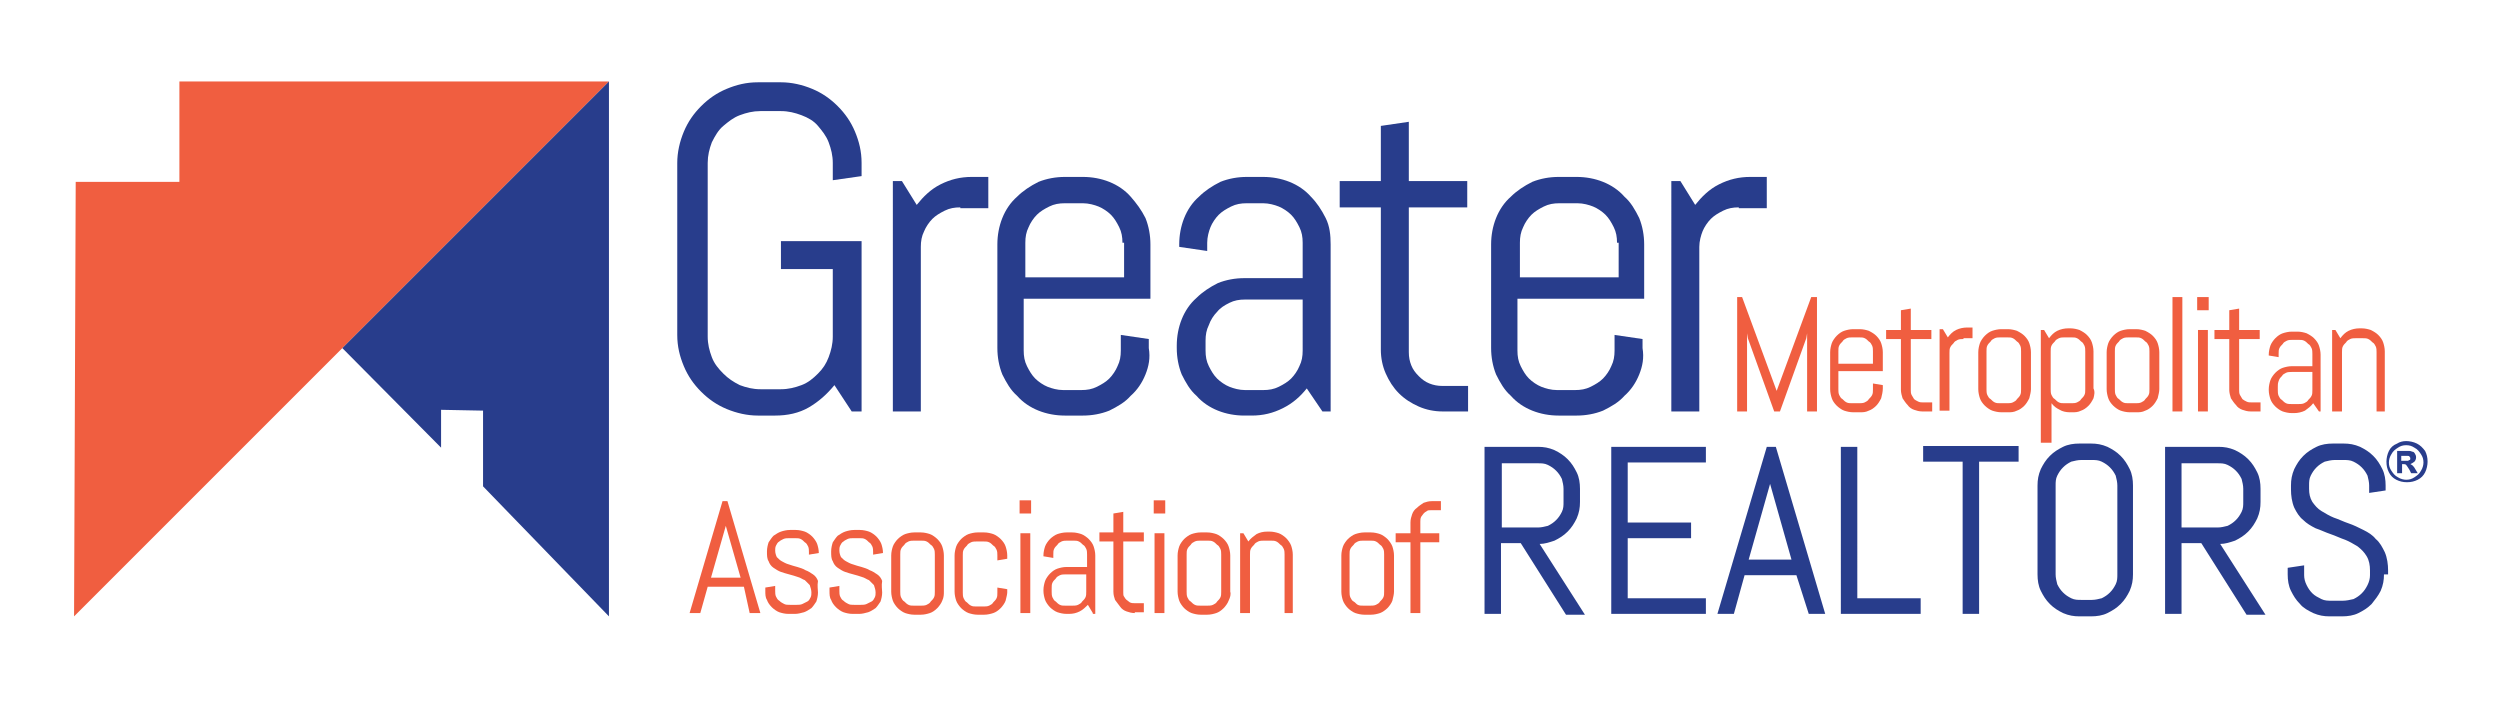
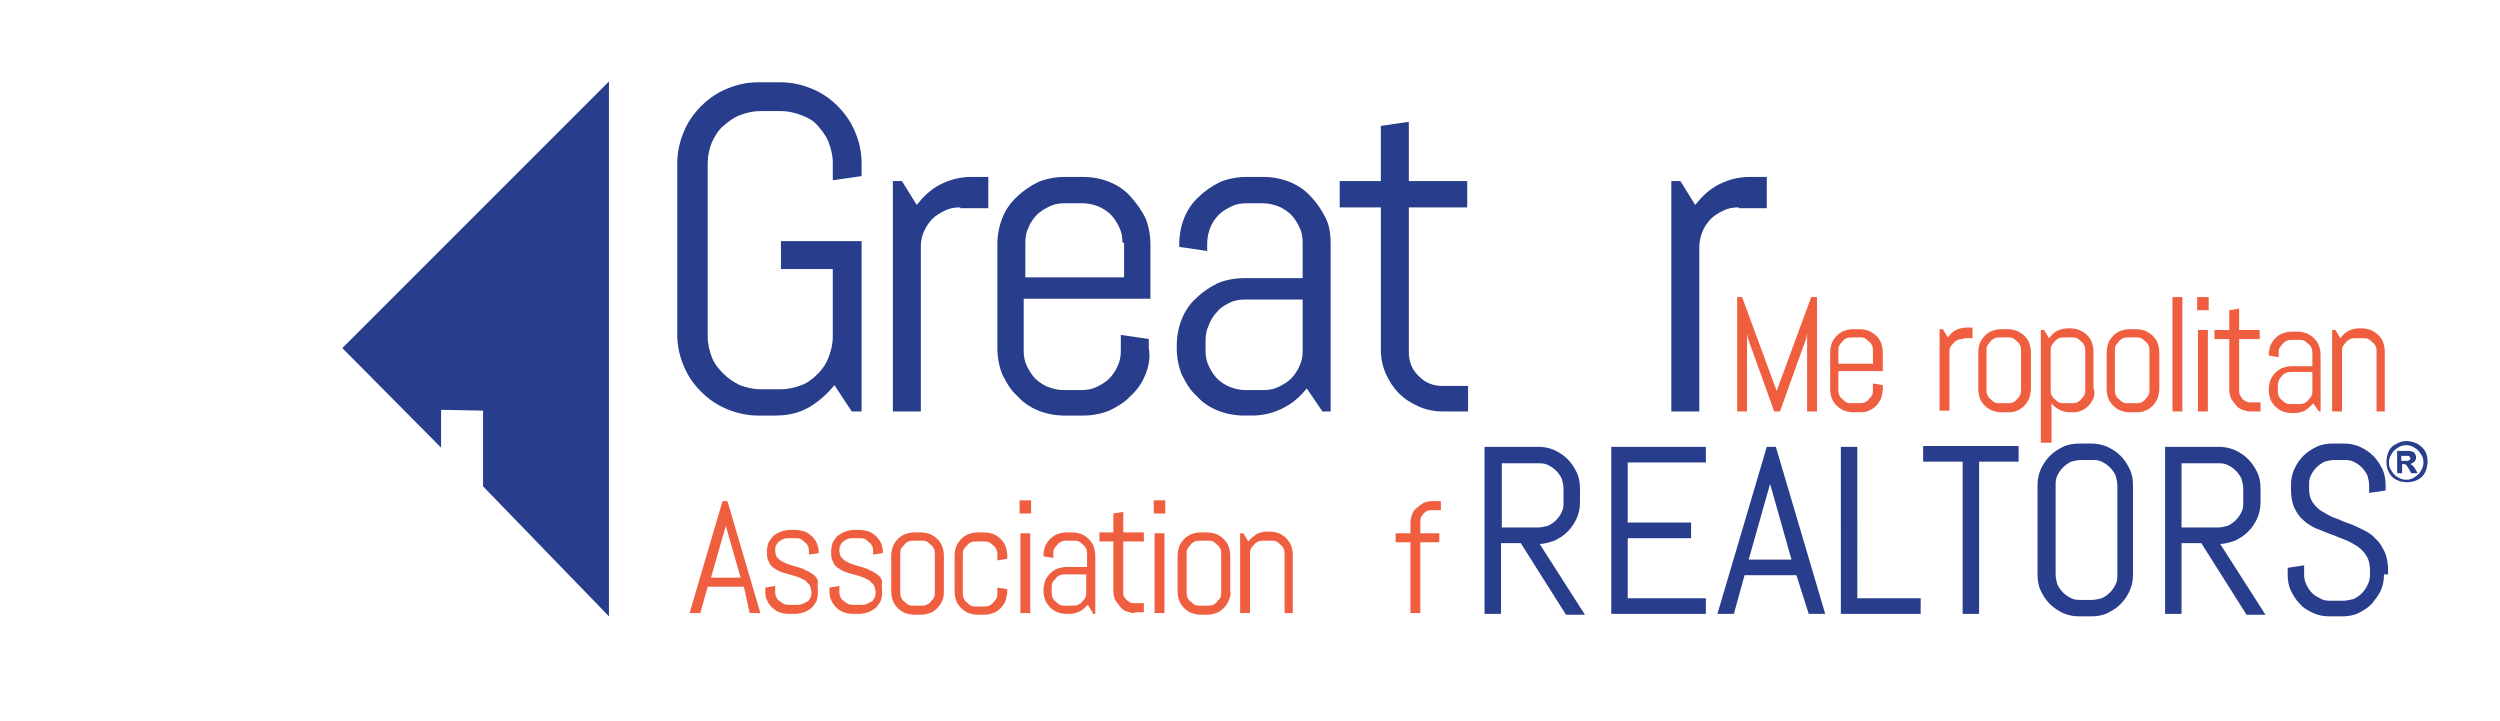
<svg xmlns="http://www.w3.org/2000/svg" version="1.1" id="Layer_1" x="0px" y="0px" viewBox="0 0 303.8 87.6" style="enable-background:new 0 0 303.8 87.6;" xml:space="preserve">
  <style type="text/css">
	.st0{fill:#283D8C;}
	.st1{fill:#F05E40;}
	.st2{fill-rule:evenodd;clip-rule:evenodd;fill:#283D8C;}
	.st3{fill:#E87400;}
	.st4{fill:#044D8C;}
</style>
  <g>
    <path class="st0" d="M104.6,50h-1.1l-2.1-3.2c-0.9,1.1-1.9,2-3.1,2.7s-2.6,1-4.1,1h-2.1c-1.3,0-2.6-0.3-3.8-0.8   c-1.2-0.5-2.2-1.2-3.1-2.1c-0.9-0.9-1.6-1.9-2.1-3.1c-0.5-1.2-0.8-2.4-0.8-3.8V19.8c0-1.3,0.3-2.6,0.8-3.8c0.5-1.2,1.2-2.2,2.1-3.1   c0.9-0.9,1.9-1.6,3.1-2.1c1.2-0.5,2.4-0.8,3.8-0.8h2.8c1.3,0,2.6,0.3,3.8,0.8c1.2,0.5,2.2,1.2,3.1,2.1c0.9,0.9,1.6,1.9,2.1,3.1   c0.5,1.2,0.8,2.4,0.8,3.8v1.6l-3.5,0.5v-2.1c0-0.9-0.2-1.7-0.5-2.5c-0.3-0.8-0.8-1.4-1.3-2s-1.2-1-2-1.3c-0.8-0.3-1.6-0.5-2.5-0.5   h-2.5c-0.9,0-1.7,0.2-2.5,0.5c-0.8,0.3-1.4,0.8-2,1.3s-1,1.2-1.4,2c-0.3,0.8-0.5,1.6-0.5,2.5v21.1c0,0.9,0.2,1.7,0.5,2.5   c0.3,0.8,0.8,1.4,1.4,2c0.6,0.6,1.2,1,2,1.4c0.8,0.3,1.6,0.5,2.5,0.5h2.5c0.9,0,1.7-0.2,2.5-0.5c0.8-0.3,1.4-0.8,2-1.4   c0.6-0.6,1-1.2,1.3-2c0.3-0.8,0.5-1.6,0.5-2.5v-8.2h-6.3v-3.4h9.8V50z" />
  </g>
  <g>
    <path class="st0" d="M116.7,25.2c-0.7,0-1.3,0.1-1.9,0.4c-0.6,0.3-1.1,0.6-1.5,1c-0.4,0.4-0.8,1-1,1.5c-0.3,0.6-0.4,1.2-0.4,1.9v20   h-3.4V22h1.1l1.8,2.9c0.8-1,1.7-1.9,2.9-2.5c1.2-0.6,2.4-0.9,3.8-0.9h2v3.8H116.7z" />
  </g>
  <g>
    <path class="st0" d="M139.2,45.5c-0.4,1-1,1.9-1.8,2.6c-0.7,0.8-1.6,1.3-2.6,1.8c-1,0.4-2.1,0.6-3.2,0.6h-2.2   c-1.1,0-2.2-0.2-3.2-0.6c-1-0.4-1.9-1-2.6-1.8c-0.8-0.7-1.3-1.6-1.8-2.6c-0.4-1-0.6-2.1-0.6-3.2V29.7c0-1.1,0.2-2.2,0.6-3.2   c0.4-1,1-1.9,1.8-2.6c0.7-0.7,1.6-1.3,2.6-1.8c1-0.4,2.1-0.6,3.2-0.6h2.2c1.1,0,2.2,0.2,3.2,0.6c1,0.4,1.9,1,2.6,1.8   s1.3,1.6,1.8,2.6c0.4,1,0.6,2.1,0.6,3.2v6.6h-15.4v6.3c0,0.7,0.1,1.3,0.4,1.9c0.3,0.6,0.6,1.1,1,1.5c0.4,0.4,1,0.8,1.5,1   s1.2,0.4,1.9,0.4h2.2c0.7,0,1.3-0.1,1.9-0.4s1.1-0.6,1.5-1c0.4-0.4,0.8-1,1-1.5c0.3-0.6,0.4-1.2,0.4-1.9v-1.9l3.4,0.5v1.1   C139.8,43.5,139.6,44.5,139.2,45.5z M136.4,29.5c0-0.7-0.1-1.3-0.4-1.9s-0.6-1.1-1-1.5c-0.4-0.4-1-0.8-1.5-1s-1.2-0.4-1.9-0.4h-2.2   c-0.7,0-1.3,0.1-1.9,0.4s-1.1,0.6-1.5,1c-0.4,0.4-0.8,1-1,1.5c-0.3,0.6-0.4,1.2-0.4,1.9v4.2h12V29.5z" />
  </g>
  <g>
    <path class="st0" d="M160.7,50l-1.9-2.8c-0.8,1-1.7,1.8-2.9,2.4c-1.2,0.6-2.4,0.9-3.8,0.9h-0.9c-1.1,0-2.2-0.2-3.2-0.6   c-1-0.4-1.9-1-2.6-1.8c-0.8-0.7-1.3-1.6-1.8-2.6c-0.4-1-0.6-2.1-0.6-3.2v-0.3c0-1.1,0.2-2.2,0.6-3.2c0.4-1,1-1.9,1.8-2.6   c0.7-0.7,1.6-1.3,2.6-1.8c1-0.4,2.1-0.6,3.2-0.6h7.1v-4.3c0-0.7-0.1-1.3-0.4-1.9s-0.6-1.1-1-1.5c-0.4-0.4-1-0.8-1.5-1   s-1.2-0.4-1.9-0.4h-2c-0.7,0-1.3,0.1-1.9,0.4c-0.6,0.3-1.1,0.6-1.5,1c-0.4,0.4-0.8,1-1,1.5s-0.4,1.2-0.4,1.9v1l-3.4-0.5v-0.3   c0-1.1,0.2-2.2,0.6-3.2c0.4-1,1-1.9,1.8-2.6c0.7-0.7,1.6-1.3,2.6-1.8c1-0.4,2.1-0.6,3.2-0.6h2c1.1,0,2.2,0.2,3.2,0.6   c1,0.4,1.9,1,2.6,1.8c0.7,0.7,1.3,1.6,1.8,2.6s0.6,2.1,0.6,3.2V50H160.7z M158.4,36.4h-7.1c-0.7,0-1.3,0.1-1.9,0.4   s-1.1,0.6-1.5,1.1c-0.4,0.4-0.8,1-1,1.6c-0.3,0.6-0.4,1.2-0.4,1.9v1.2c0,0.7,0.1,1.3,0.4,1.9c0.3,0.6,0.6,1.1,1,1.5   c0.4,0.4,1,0.8,1.5,1s1.2,0.4,1.9,0.4h2.2c0.7,0,1.3-0.1,1.9-0.4s1.1-0.6,1.5-1c0.4-0.4,0.8-1,1-1.5c0.3-0.6,0.4-1.2,0.4-1.9V36.4z   " />
  </g>
  <g>
    <path class="st0" d="M175.3,50c-1,0-2-0.2-2.9-0.6s-1.7-0.9-2.4-1.6c-0.7-0.7-1.2-1.5-1.6-2.4c-0.4-0.9-0.6-1.9-0.6-2.9V25.2h-5V22   h5v-6.7l3.4-0.5V22h7.1v3.2h-7.1v17.6c0,0.6,0.1,1.1,0.3,1.6c0.2,0.5,0.5,0.9,0.9,1.3c0.4,0.4,0.8,0.7,1.3,0.9   c0.5,0.2,1,0.3,1.6,0.3h3.1V50H175.3z" />
  </g>
  <g>
-     <path class="st0" d="M199.2,45.5c-0.4,1-1,1.9-1.8,2.6c-0.7,0.8-1.6,1.3-2.6,1.8c-1,0.4-2.1,0.6-3.2,0.6h-2.2   c-1.1,0-2.2-0.2-3.2-0.6c-1-0.4-1.9-1-2.6-1.8c-0.8-0.7-1.3-1.6-1.8-2.6c-0.4-1-0.6-2.1-0.6-3.2V29.7c0-1.1,0.2-2.2,0.6-3.2   c0.4-1,1-1.9,1.8-2.6c0.7-0.7,1.6-1.3,2.6-1.8c1-0.4,2.1-0.6,3.2-0.6h2.2c1.1,0,2.2,0.2,3.2,0.6c1,0.4,1.9,1,2.6,1.8   c0.8,0.7,1.3,1.6,1.8,2.6c0.4,1,0.6,2.1,0.6,3.2v6.6h-15.4v6.3c0,0.7,0.1,1.3,0.4,1.9c0.3,0.6,0.6,1.1,1,1.5c0.4,0.4,1,0.8,1.5,1   s1.2,0.4,1.9,0.4h2.2c0.7,0,1.3-0.1,1.9-0.4s1.1-0.6,1.5-1c0.4-0.4,0.8-1,1-1.5c0.3-0.6,0.4-1.2,0.4-1.9v-1.9l3.4,0.5v1.1   C199.8,43.5,199.6,44.5,199.2,45.5z M196.5,29.5c0-0.7-0.1-1.3-0.4-1.9c-0.3-0.6-0.6-1.1-1-1.5c-0.4-0.4-1-0.8-1.5-1   s-1.2-0.4-1.9-0.4h-2.2c-0.7,0-1.3,0.1-1.9,0.4s-1.1,0.6-1.5,1c-0.4,0.4-0.8,1-1,1.5c-0.3,0.6-0.4,1.2-0.4,1.9v4.2h12V29.5z" />
-   </g>
+     </g>
  <g>
    <g>
      <path class="st0" d="M211.3,25.2c-0.7,0-1.3,0.1-1.9,0.4c-0.6,0.3-1.1,0.6-1.5,1c-0.4,0.4-0.8,1-1,1.5s-0.4,1.2-0.4,1.9v20h-3.4    V22h1.1l1.8,2.9c0.8-1,1.7-1.9,2.9-2.5c1.2-0.6,2.4-0.9,3.8-0.9h2v3.8H211.3z" />
    </g>
  </g>
  <g>
    <path class="st1" d="M219.6,50v-9.5l-0.1,0.6l-3.2,8.9h-0.7l-3.2-8.9l-0.1-0.6V50h-1.2V36.1h0.6l4.2,11.4l0,0.5l0-0.5l4.2-11.4h0.7   V50H219.6z" />
  </g>
  <g>
    <path class="st1" d="M228.6,48.4c-0.2,0.4-0.4,0.7-0.6,0.9c-0.3,0.3-0.6,0.5-0.9,0.6c-0.4,0.2-0.7,0.2-1.1,0.2h-0.8   c-0.4,0-0.8-0.1-1.1-0.2s-0.7-0.4-0.9-0.6c-0.3-0.3-0.5-0.6-0.6-0.9s-0.2-0.7-0.2-1.1v-4.5c0-0.4,0.1-0.8,0.2-1.1s0.4-0.7,0.6-0.9   c0.3-0.3,0.6-0.5,0.9-0.6s0.7-0.2,1.1-0.2h0.8c0.4,0,0.8,0.1,1.1,0.2c0.4,0.2,0.7,0.4,0.9,0.6c0.3,0.3,0.5,0.6,0.6,0.9   s0.2,0.7,0.2,1.1v2.3h-5.4v2.2c0,0.2,0,0.5,0.1,0.7c0.1,0.2,0.2,0.4,0.4,0.5c0.2,0.2,0.3,0.3,0.5,0.4c0.2,0.1,0.4,0.1,0.7,0.1h0.8   c0.2,0,0.5,0,0.7-0.1c0.2-0.1,0.4-0.2,0.5-0.4c0.2-0.2,0.3-0.3,0.4-0.5c0.1-0.2,0.1-0.4,0.1-0.7v-0.7l1.2,0.2v0.4   C228.8,47.6,228.7,48,228.6,48.4z M227.6,42.7c0-0.2,0-0.5-0.1-0.7c-0.1-0.2-0.2-0.4-0.4-0.5c-0.2-0.2-0.3-0.3-0.5-0.4   c-0.2-0.1-0.4-0.1-0.7-0.1h-0.8c-0.2,0-0.5,0-0.7,0.1c-0.2,0.1-0.4,0.2-0.5,0.4c-0.2,0.2-0.3,0.3-0.4,0.5c-0.1,0.2-0.1,0.4-0.1,0.7   v1.5h4.2V42.7z" />
  </g>
  <g>
-     <path class="st1" d="M233.6,50c-0.4,0-0.7-0.1-1-0.2c-0.3-0.1-0.6-0.3-0.8-0.6c-0.2-0.2-0.4-0.5-0.6-0.8c-0.1-0.3-0.2-0.7-0.2-1   v-6.2h-1.8v-1.1h1.8v-2.4l1.2-0.2v2.6h2.5v1.1h-2.5v6.2c0,0.2,0,0.4,0.1,0.6c0.1,0.2,0.2,0.3,0.3,0.5c0.1,0.1,0.3,0.2,0.5,0.3   c0.2,0.1,0.4,0.1,0.6,0.1h1.1V50H233.6z" />
-   </g>
+     </g>
  <g>
    <path class="st1" d="M238.6,41.2c-0.2,0-0.5,0-0.7,0.1c-0.2,0.1-0.4,0.2-0.5,0.4c-0.2,0.2-0.3,0.3-0.4,0.5   c-0.1,0.2-0.1,0.4-0.1,0.7v7h-1.2v-9.9h0.4l0.6,1c0.3-0.4,0.6-0.7,1-0.9s0.9-0.3,1.3-0.3h0.7v1.3H238.6z" />
  </g>
  <g>
    <path class="st1" d="M246.6,48.4c-0.2,0.4-0.4,0.7-0.6,0.9c-0.3,0.3-0.6,0.5-0.9,0.6c-0.4,0.2-0.7,0.2-1.1,0.2h-0.8   c-0.4,0-0.8-0.1-1.1-0.2s-0.7-0.4-0.9-0.6c-0.3-0.3-0.5-0.6-0.6-0.9s-0.2-0.7-0.2-1.1v-4.5c0-0.4,0.1-0.8,0.2-1.1s0.4-0.7,0.6-0.9   c0.3-0.3,0.6-0.5,0.9-0.6s0.7-0.2,1.1-0.2h0.8c0.4,0,0.8,0.1,1.1,0.2c0.4,0.2,0.7,0.4,0.9,0.6c0.3,0.3,0.5,0.6,0.6,0.9   s0.2,0.7,0.2,1.1v4.5C246.8,47.6,246.7,48,246.6,48.4z M245.6,42.7c0-0.2,0-0.5-0.1-0.7c-0.1-0.2-0.2-0.4-0.4-0.5   c-0.2-0.2-0.3-0.3-0.5-0.4c-0.2-0.1-0.4-0.1-0.7-0.1h-0.8c-0.2,0-0.5,0-0.7,0.1c-0.2,0.1-0.4,0.2-0.5,0.4c-0.2,0.2-0.3,0.3-0.4,0.5   c-0.1,0.2-0.1,0.4-0.1,0.7v4.6c0,0.2,0,0.5,0.1,0.7c0.1,0.2,0.2,0.4,0.4,0.5c0.2,0.2,0.3,0.3,0.5,0.4c0.2,0.1,0.4,0.1,0.7,0.1h0.8   c0.2,0,0.5,0,0.7-0.1c0.2-0.1,0.4-0.2,0.5-0.4c0.2-0.2,0.3-0.3,0.4-0.5c0.1-0.2,0.1-0.4,0.1-0.7V42.7z" />
  </g>
  <g>
    <path class="st1" d="M254.4,48.4c-0.2,0.4-0.4,0.7-0.6,0.9c-0.3,0.3-0.6,0.5-0.9,0.6c-0.4,0.2-0.7,0.2-1.1,0.2h-0.3   c-0.4,0-0.9-0.1-1.2-0.3c-0.4-0.2-0.7-0.4-1-0.8v4.8H248V40.1h0.4l0.6,1c0.3-0.4,0.6-0.7,1-0.9s0.9-0.3,1.3-0.3h0.3   c0.4,0,0.8,0.1,1.1,0.2c0.4,0.2,0.7,0.4,0.9,0.6c0.3,0.3,0.5,0.6,0.6,0.9s0.2,0.7,0.2,1.1v4.5C254.6,47.6,254.5,48,254.4,48.4z    M253.4,42.7c0-0.2,0-0.5-0.1-0.7c-0.1-0.2-0.2-0.4-0.4-0.5c-0.2-0.2-0.3-0.3-0.5-0.4c-0.2-0.1-0.4-0.1-0.7-0.1h-0.8   c-0.2,0-0.5,0-0.7,0.1c-0.2,0.1-0.4,0.2-0.5,0.4c-0.2,0.2-0.3,0.3-0.4,0.5c-0.1,0.2-0.1,0.4-0.1,0.7v4.6c0,0.2,0,0.5,0.1,0.7   c0.1,0.2,0.2,0.4,0.4,0.5c0.2,0.2,0.3,0.3,0.5,0.4c0.2,0.1,0.4,0.1,0.7,0.1h0.8c0.2,0,0.5,0,0.7-0.1c0.2-0.1,0.4-0.2,0.5-0.4   c0.2-0.2,0.3-0.3,0.4-0.5c0.1-0.2,0.1-0.4,0.1-0.7V42.7z" />
  </g>
  <g>
    <path class="st1" d="M262.2,48.4c-0.2,0.4-0.4,0.7-0.6,0.9c-0.3,0.3-0.6,0.5-0.9,0.6c-0.4,0.2-0.7,0.2-1.1,0.2h-0.8   c-0.4,0-0.8-0.1-1.1-0.2s-0.7-0.4-0.9-0.6c-0.3-0.3-0.5-0.6-0.6-0.9s-0.2-0.7-0.2-1.1v-4.5c0-0.4,0.1-0.8,0.2-1.1s0.4-0.7,0.6-0.9   c0.3-0.3,0.6-0.5,0.9-0.6s0.7-0.2,1.1-0.2h0.8c0.4,0,0.8,0.1,1.1,0.2c0.4,0.2,0.7,0.4,0.9,0.6c0.3,0.3,0.5,0.6,0.6,0.9   s0.2,0.7,0.2,1.1v4.5C262.4,47.6,262.3,48,262.2,48.4z M261.2,42.7c0-0.2,0-0.5-0.1-0.7c-0.1-0.2-0.2-0.4-0.4-0.5   c-0.2-0.2-0.3-0.3-0.5-0.4c-0.2-0.1-0.4-0.1-0.7-0.1h-0.8c-0.2,0-0.5,0-0.7,0.1c-0.2,0.1-0.4,0.2-0.5,0.4c-0.2,0.2-0.3,0.3-0.4,0.5   c-0.1,0.2-0.1,0.4-0.1,0.7v4.6c0,0.2,0,0.5,0.1,0.7c0.1,0.2,0.2,0.4,0.4,0.5c0.2,0.2,0.3,0.3,0.5,0.4c0.2,0.1,0.4,0.1,0.7,0.1h0.8   c0.2,0,0.5,0,0.7-0.1c0.2-0.1,0.4-0.2,0.5-0.4c0.2-0.2,0.3-0.3,0.4-0.5c0.1-0.2,0.1-0.4,0.1-0.7V42.7z" />
  </g>
  <g>
    <path class="st1" d="M264,50V36.1h1.2V50H264z" />
  </g>
  <g>
    <path class="st1" d="M267,37.7v-1.6h1.4v1.6H267z M267.1,50v-9.9h1.2V50H267.1z" />
  </g>
  <g>
    <path class="st1" d="M273.5,50c-0.4,0-0.7-0.1-1-0.2c-0.3-0.1-0.6-0.3-0.8-0.6c-0.2-0.2-0.4-0.5-0.6-0.8c-0.1-0.3-0.2-0.7-0.2-1   v-6.2h-1.8v-1.1h1.8v-2.4l1.2-0.2v2.6h2.5v1.1h-2.5v6.2c0,0.2,0,0.4,0.1,0.6c0.1,0.2,0.2,0.3,0.3,0.5c0.1,0.1,0.3,0.2,0.5,0.3   c0.2,0.1,0.4,0.1,0.6,0.1h1.1V50H273.5z" />
  </g>
  <g>
    <path class="st1" d="M281.8,50l-0.7-1c-0.3,0.4-0.6,0.6-1,0.9c-0.4,0.2-0.9,0.3-1.3,0.3h-0.3c-0.4,0-0.8-0.1-1.1-0.2   s-0.7-0.4-0.9-0.6c-0.3-0.3-0.5-0.6-0.6-0.9s-0.2-0.7-0.2-1.1v-0.1c0-0.4,0.1-0.8,0.2-1.1s0.4-0.7,0.6-0.9c0.3-0.3,0.6-0.5,0.9-0.6   s0.7-0.2,1.1-0.2h2.5v-1.5c0-0.2,0-0.5-0.1-0.7c-0.1-0.2-0.2-0.4-0.4-0.5c-0.2-0.2-0.3-0.3-0.5-0.4c-0.2-0.1-0.4-0.1-0.7-0.1h-0.7   c-0.2,0-0.5,0-0.7,0.1c-0.2,0.1-0.4,0.2-0.5,0.4c-0.2,0.2-0.3,0.3-0.4,0.5c-0.1,0.2-0.1,0.4-0.1,0.7v0.4l-1.2-0.2v-0.1   c0-0.4,0.1-0.8,0.2-1.1s0.4-0.7,0.6-0.9c0.3-0.3,0.6-0.5,0.9-0.6s0.7-0.2,1.1-0.2h0.7c0.4,0,0.8,0.1,1.1,0.2   c0.4,0.2,0.7,0.4,0.9,0.6c0.3,0.3,0.5,0.6,0.6,0.9s0.2,0.7,0.2,1.1V50H281.8z M281,45.2h-2.5c-0.2,0-0.5,0-0.7,0.1   c-0.2,0.1-0.4,0.2-0.5,0.4c-0.2,0.2-0.3,0.3-0.4,0.6s-0.1,0.4-0.1,0.7v0.4c0,0.2,0,0.5,0.1,0.7c0.1,0.2,0.2,0.4,0.4,0.5   c0.2,0.2,0.3,0.3,0.5,0.4c0.2,0.1,0.4,0.1,0.7,0.1h0.8c0.2,0,0.5,0,0.7-0.1c0.2-0.1,0.4-0.2,0.5-0.4c0.2-0.2,0.3-0.3,0.4-0.5   c0.1-0.2,0.1-0.4,0.1-0.7V45.2z" />
  </g>
  <g>
    <path class="st1" d="M288.8,50v-7.2c0-0.2,0-0.5-0.1-0.7c-0.1-0.2-0.2-0.4-0.4-0.5c-0.2-0.2-0.3-0.3-0.5-0.4   c-0.2-0.1-0.4-0.1-0.7-0.1h-0.8c-0.2,0-0.5,0-0.7,0.1c-0.2,0.1-0.4,0.2-0.5,0.4c-0.2,0.2-0.3,0.3-0.4,0.5c-0.1,0.2-0.1,0.4-0.1,0.7   V50h-1.2v-9.9h0.4l0.6,1c0.3-0.4,0.6-0.7,1-0.9s0.9-0.3,1.3-0.3h0.3c0.4,0,0.8,0.1,1.1,0.2c0.4,0.2,0.7,0.4,0.9,0.6   c0.3,0.3,0.5,0.6,0.6,0.9s0.2,0.7,0.2,1.1V50H288.8z" />
  </g>
  <path class="st2" d="M265.1,56.1v8h4.4c0.4,0,0.8-0.1,1.2-0.2c0.4-0.2,0.7-0.4,1-0.7c0.3-0.3,0.5-0.6,0.7-1c0.2-0.4,0.2-0.8,0.2-1.2  v-1.6c0-0.4-0.1-0.8-0.2-1.2c-0.2-0.4-0.4-0.7-0.7-1c-0.3-0.3-0.6-0.5-1-0.7c-0.4-0.2-0.8-0.2-1.2-0.2H265.1z M257.3,59  c0-0.4-0.1-0.8-0.2-1.2c-0.2-0.4-0.4-0.7-0.7-1c-0.3-0.3-0.6-0.5-1-0.7c-0.4-0.2-0.8-0.2-1.2-0.2h-1.3c-0.4,0-0.8,0.1-1.2,0.2  c-0.4,0.2-0.7,0.4-1,0.7c-0.3,0.3-0.5,0.6-0.7,1c-0.2,0.4-0.2,0.8-0.2,1.2v10.8c0,0.4,0.1,0.8,0.2,1.2c0.2,0.4,0.4,0.7,0.7,1  c0.3,0.3,0.6,0.5,1,0.7c0.4,0.2,0.8,0.2,1.2,0.2h1.3c0.4,0,0.8-0.1,1.2-0.2c0.4-0.2,0.7-0.4,1-0.7c0.3-0.3,0.5-0.6,0.7-1  c0.2-0.4,0.2-0.8,0.2-1.2V59z M212.5,68h5.2l-2.6-9.2L212.5,68z M182.5,56.1v8h4.4c0.4,0,0.8-0.1,1.2-0.2c0.4-0.2,0.7-0.4,1-0.7  c0.3-0.3,0.5-0.6,0.7-1c0.2-0.4,0.2-0.8,0.2-1.2v-1.6c0-0.4-0.1-0.8-0.2-1.2c-0.2-0.4-0.4-0.7-0.7-1c-0.3-0.3-0.6-0.5-1-0.7  c-0.4-0.2-0.8-0.2-1.2-0.2H182.5z M289.7,69.8c0,0.7-0.1,1.3-0.4,2c-0.3,0.6-0.7,1.1-1.1,1.6c-0.5,0.5-1,0.8-1.6,1.1  c-0.6,0.3-1.3,0.4-2,0.4h-1.5c-0.7,0-1.3-0.1-2-0.4c-0.6-0.3-1.2-0.6-1.6-1.1c-0.5-0.5-0.8-1-1.1-1.6c-0.3-0.6-0.4-1.3-0.4-2V69  l2-0.3v1.2c0,0.4,0.1,0.8,0.3,1.2c0.2,0.4,0.4,0.7,0.7,1c0.3,0.3,0.7,0.5,1.1,0.7c0.4,0.2,0.8,0.2,1.3,0.2h1.3  c0.4,0,0.9-0.1,1.3-0.2c0.4-0.2,0.7-0.4,1-0.7c0.3-0.3,0.5-0.6,0.7-1c0.2-0.4,0.3-0.8,0.3-1.2v-0.6c0-0.6-0.1-1.2-0.4-1.7  c-0.3-0.5-0.6-0.8-1.1-1.2c-0.5-0.3-1-0.6-1.5-0.8c-0.6-0.2-1.2-0.5-1.8-0.7c-0.6-0.2-1.2-0.5-1.8-0.7c-0.6-0.3-1.1-0.6-1.5-1  c-0.5-0.4-0.8-0.9-1.1-1.5c-0.3-0.7-0.4-1.5-0.4-2.2V59c0-0.7,0.1-1.3,0.4-2c0.3-0.6,0.6-1.1,1.1-1.6c0.5-0.5,1-0.8,1.6-1.1  c0.6-0.3,1.3-0.4,2-0.4h1.3c0.7,0,1.3,0.1,2,0.4c0.6,0.3,1.1,0.6,1.6,1.1c0.5,0.5,0.8,1,1.1,1.6c0.3,0.6,0.4,1.3,0.4,2v0.6l-2,0.3  V59c0-0.4-0.1-0.8-0.2-1.2c-0.2-0.4-0.4-0.7-0.7-1c-0.3-0.3-0.6-0.5-1-0.7c-0.4-0.2-0.8-0.2-1.2-0.2h-1.1c-0.4,0-0.8,0.1-1.2,0.2  c-0.4,0.2-0.7,0.4-1,0.7c-0.3,0.3-0.5,0.6-0.7,1c-0.2,0.4-0.2,0.8-0.2,1.2v0.4c0,0.6,0.1,1.1,0.4,1.6c0.3,0.4,0.6,0.8,1.1,1.1  c0.5,0.3,1,0.6,1.5,0.8c0.6,0.2,1.2,0.5,1.8,0.7c0.6,0.2,1.2,0.5,1.8,0.8c0.6,0.3,1.1,0.6,1.5,1.1c0.5,0.4,0.8,1,1.1,1.6  c0.3,0.7,0.4,1.5,0.4,2.2V69.8z M267.5,66h-2.4v8.6h-2V54.3h6.5c0.7,0,1.3,0.1,2,0.4c0.6,0.3,1.1,0.6,1.6,1.1c0.5,0.5,0.8,1,1.1,1.6  c0.3,0.6,0.4,1.3,0.4,2v1.6c0,0.7-0.1,1.3-0.4,2c-0.3,0.6-0.6,1.1-1.1,1.6c-0.5,0.5-1,0.8-1.6,1.1c-0.6,0.2-1.2,0.4-1.8,0.4l5.5,8.6  h-2.3L267.5,66z M259.2,69.8c0,0.7-0.1,1.3-0.4,2c-0.3,0.6-0.6,1.1-1.1,1.6c-0.5,0.5-1,0.8-1.6,1.1c-0.6,0.3-1.3,0.4-2,0.4h-1.4  c-0.7,0-1.3-0.1-2-0.4c-0.6-0.3-1.1-0.6-1.6-1.1c-0.5-0.5-0.8-1-1.1-1.6c-0.3-0.6-0.4-1.3-0.4-2V59c0-0.7,0.1-1.3,0.4-2  c0.3-0.6,0.6-1.1,1.1-1.6c0.5-0.5,1-0.8,1.6-1.1c0.6-0.3,1.3-0.4,2-0.4h1.4c0.7,0,1.3,0.1,2,0.4c0.6,0.3,1.1,0.6,1.6,1.1  c0.5,0.5,0.8,1,1.1,1.6c0.3,0.6,0.4,1.3,0.4,2V69.8z M240.5,56.1v18.5h-2V56.1h-4.8v-1.9h11.6v1.9H240.5z M225.7,72.7h7.7v1.9h-9.7  V54.3h2V72.7z M218.3,69.9H212l-1.3,4.7h-2l6-20.3h1.1l6,20.3h-2L218.3,69.9z M197.8,56.1v7.4h7.7v1.9h-7.7v7.3h9.5v1.9h-11.5V54.3  h11.5v1.9H197.8z M184.8,66h-2.4v8.6h-2V54.3h6.5c0.7,0,1.3,0.1,2,0.4c0.6,0.3,1.1,0.6,1.6,1.1c0.5,0.5,0.8,1,1.1,1.6  c0.3,0.6,0.4,1.3,0.4,2v1.6c0,0.7-0.1,1.3-0.4,2c-0.3,0.6-0.6,1.1-1.1,1.6c-0.5,0.5-1,0.8-1.6,1.1c-0.6,0.2-1.2,0.4-1.8,0.4l5.5,8.6  h-2.3L184.8,66z" />
  <g>
    <path class="st0" d="M292.4,53.6c0.4,0,0.9,0.1,1.3,0.3c0.4,0.2,0.7,0.5,1,0.9c0.2,0.4,0.3,0.8,0.3,1.3c0,0.4-0.1,0.9-0.3,1.3   c-0.2,0.4-0.5,0.7-0.9,0.9c-0.4,0.2-0.8,0.3-1.3,0.3s-0.9-0.1-1.3-0.3c-0.4-0.2-0.7-0.5-0.9-0.9c-0.2-0.4-0.3-0.8-0.3-1.3   c0-0.4,0.1-0.9,0.3-1.3c0.2-0.4,0.5-0.7,1-0.9C291.6,53.7,292,53.6,292.4,53.6z M292.4,54.1c-0.4,0-0.7,0.1-1,0.3   c-0.3,0.2-0.6,0.4-0.8,0.8c-0.2,0.3-0.3,0.7-0.3,1c0,0.4,0.1,0.7,0.3,1c0.2,0.3,0.4,0.6,0.8,0.8c0.3,0.2,0.7,0.3,1,0.3   c0.4,0,0.7-0.1,1-0.3c0.3-0.2,0.6-0.4,0.8-0.8c0.2-0.3,0.3-0.7,0.3-1c0-0.4-0.1-0.7-0.3-1c-0.2-0.3-0.4-0.6-0.8-0.8   C293.1,54.2,292.8,54.1,292.4,54.1z M291.3,57.5v-2.7h0.6c0.5,0,0.8,0,0.9,0c0.2,0,0.3,0.1,0.4,0.1s0.2,0.1,0.3,0.3   s0.1,0.2,0.1,0.4c0,0.2-0.1,0.4-0.2,0.5c-0.1,0.1-0.3,0.2-0.5,0.3c0.1,0,0.1,0.1,0.2,0.1c0,0,0.1,0.1,0.2,0.2c0,0,0.1,0.1,0.2,0.3   l0.3,0.5H293l-0.2-0.4c-0.2-0.3-0.3-0.5-0.4-0.6c-0.1-0.1-0.2-0.1-0.4-0.1h-0.1v1.1H291.3z M291.8,56h0.2c0.3,0,0.5,0,0.6,0   c0.1,0,0.1-0.1,0.2-0.1s0.1-0.1,0.1-0.2c0-0.1,0-0.1-0.1-0.2c0-0.1-0.1-0.1-0.2-0.1c-0.1,0-0.3,0-0.6,0h-0.2V56z" />
  </g>
  <g>
-     <polygon class="st1" points="21.8,9.9 21.8,22.1 9.2,22.1 9,74.9 41.6,42.3 74,9.9  " />
    <line class="st3" x1="74" y1="9.9" x2="74" y2="9.9" />
    <rect x="74" y="9.9" class="st4" width="0.1" height="0" />
    <polygon class="st0" points="74,9.9 41.6,42.3 53.6,54.4 53.6,49.8 58.7,49.9 58.7,59.1 74,74.9 74,9.9  " />
  </g>
  <g>
    <path class="st1" d="M90.4,71.3H86l-0.9,3.2h-1.3l4-13.6h0.6l4,13.6h-1.3L90.4,71.3z M86.4,70.2H90l-1.8-6.3l0-0.5l0,0.5L86.4,70.2   z" />
  </g>
  <g>
    <path class="st1" d="M99.4,72c0,0.4-0.1,0.8-0.2,1.1c-0.2,0.3-0.4,0.6-0.6,0.8c-0.3,0.2-0.6,0.4-0.9,0.5c-0.4,0.1-0.7,0.2-1.1,0.2   h-0.8c-0.4,0-0.8-0.1-1.1-0.2s-0.7-0.4-0.9-0.6c-0.3-0.3-0.5-0.6-0.6-0.9c-0.2-0.3-0.2-0.7-0.2-1.1v-0.4l1.2-0.2v0.6   c0,0.2,0,0.5,0.1,0.7c0.1,0.2,0.2,0.4,0.4,0.5c0.2,0.2,0.4,0.3,0.6,0.4s0.4,0.1,0.7,0.1h0.8c0.2,0,0.5,0,0.7-0.1   c0.2-0.1,0.4-0.2,0.6-0.3s0.3-0.3,0.4-0.5s0.1-0.4,0.1-0.6c0-0.3-0.1-0.6-0.2-0.9c-0.2-0.2-0.4-0.4-0.6-0.6   c-0.3-0.1-0.5-0.3-0.9-0.4c-0.3-0.1-0.6-0.2-1-0.3s-0.7-0.2-1-0.3c-0.3-0.1-0.6-0.3-0.9-0.5s-0.5-0.5-0.6-0.8   c-0.2-0.3-0.2-0.7-0.2-1.2c0-0.4,0.1-0.8,0.2-1.1c0.2-0.3,0.4-0.6,0.6-0.8c0.3-0.2,0.6-0.4,0.9-0.5c0.3-0.1,0.7-0.2,1.1-0.2h0.7   c0.4,0,0.8,0.1,1.1,0.2c0.3,0.1,0.7,0.4,0.9,0.6s0.5,0.6,0.6,0.9c0.1,0.3,0.2,0.7,0.2,1.1v0l-1.2,0.2v-0.3c0-0.2,0-0.5-0.1-0.7   s-0.2-0.4-0.4-0.5c-0.2-0.2-0.3-0.3-0.5-0.4s-0.4-0.1-0.7-0.1h-0.7c-0.2,0-0.5,0-0.7,0.1c-0.2,0.1-0.4,0.2-0.5,0.3   c-0.2,0.1-0.3,0.3-0.4,0.5s-0.1,0.4-0.1,0.6c0,0.3,0.1,0.6,0.2,0.8c0.2,0.2,0.4,0.4,0.6,0.5s0.5,0.3,0.9,0.4c0.3,0.1,0.6,0.2,1,0.3   c0.3,0.1,0.7,0.2,1,0.4c0.3,0.1,0.6,0.3,0.9,0.5c0.3,0.2,0.5,0.5,0.6,0.8C99.3,71.2,99.4,71.6,99.4,72z" />
  </g>
  <g>
    <path class="st1" d="M107.2,72c0,0.4-0.1,0.8-0.2,1.1c-0.2,0.3-0.4,0.6-0.6,0.8c-0.3,0.2-0.6,0.4-0.9,0.5c-0.4,0.1-0.7,0.2-1.1,0.2   h-0.8c-0.4,0-0.8-0.1-1.1-0.2s-0.7-0.4-0.9-0.6c-0.3-0.3-0.5-0.6-0.6-0.9c-0.2-0.3-0.2-0.7-0.2-1.1v-0.4l1.2-0.2v0.6   c0,0.2,0,0.5,0.1,0.7c0.1,0.2,0.2,0.4,0.4,0.5c0.2,0.2,0.4,0.3,0.6,0.4s0.4,0.1,0.7,0.1h0.8c0.2,0,0.5,0,0.7-0.1   c0.2-0.1,0.4-0.2,0.6-0.3s0.3-0.3,0.4-0.5s0.1-0.4,0.1-0.6c0-0.3-0.1-0.6-0.2-0.9c-0.2-0.2-0.4-0.4-0.6-0.6   c-0.3-0.1-0.5-0.3-0.9-0.4c-0.3-0.1-0.6-0.2-1-0.3s-0.7-0.2-1-0.3c-0.3-0.1-0.6-0.3-0.9-0.5s-0.5-0.5-0.6-0.8   c-0.2-0.3-0.2-0.7-0.2-1.2c0-0.4,0.1-0.8,0.2-1.1c0.2-0.3,0.4-0.6,0.6-0.8c0.3-0.2,0.6-0.4,0.9-0.5c0.3-0.1,0.7-0.2,1.1-0.2h0.7   c0.4,0,0.8,0.1,1.1,0.2c0.3,0.1,0.7,0.4,0.9,0.6s0.5,0.6,0.6,0.9c0.1,0.3,0.2,0.7,0.2,1.1v0l-1.2,0.2v-0.3c0-0.2,0-0.5-0.1-0.7   s-0.2-0.4-0.4-0.5c-0.2-0.2-0.3-0.3-0.5-0.4s-0.4-0.1-0.7-0.1h-0.7c-0.2,0-0.5,0-0.7,0.1c-0.2,0.1-0.4,0.2-0.5,0.3   c-0.2,0.1-0.3,0.3-0.4,0.5s-0.1,0.4-0.1,0.6c0,0.3,0.1,0.6,0.2,0.8c0.2,0.2,0.4,0.4,0.6,0.5s0.5,0.3,0.9,0.4c0.3,0.1,0.6,0.2,1,0.3   c0.3,0.1,0.7,0.2,1,0.4c0.3,0.1,0.6,0.3,0.9,0.5c0.3,0.2,0.5,0.5,0.6,0.8C107.1,71.2,107.2,71.6,107.2,72z" />
  </g>
  <g>
    <path class="st1" d="M114.5,73c-0.1,0.3-0.4,0.7-0.6,0.9c-0.3,0.3-0.6,0.5-0.9,0.6s-0.7,0.2-1.1,0.2h-0.8c-0.4,0-0.8-0.1-1.1-0.2   c-0.3-0.1-0.7-0.4-0.9-0.6s-0.5-0.6-0.6-0.9c-0.1-0.3-0.2-0.7-0.2-1.1v-4.4c0-0.4,0.1-0.8,0.2-1.1c0.1-0.3,0.4-0.7,0.6-0.9   s0.6-0.5,0.9-0.6c0.3-0.1,0.7-0.2,1.1-0.2h0.8c0.4,0,0.8,0.1,1.1,0.2c0.3,0.1,0.7,0.4,0.9,0.6c0.3,0.3,0.5,0.6,0.6,0.9   c0.1,0.3,0.2,0.7,0.2,1.1v4.4C114.7,72.2,114.7,72.6,114.5,73z M113.6,67.4c0-0.2,0-0.5-0.1-0.7c-0.1-0.2-0.2-0.4-0.4-0.5   c-0.2-0.2-0.3-0.3-0.5-0.4c-0.2-0.1-0.4-0.1-0.7-0.1h-0.8c-0.2,0-0.5,0-0.7,0.1s-0.4,0.2-0.5,0.4c-0.2,0.2-0.3,0.3-0.4,0.5   c-0.1,0.2-0.1,0.4-0.1,0.7v4.5c0,0.2,0,0.5,0.1,0.7c0.1,0.2,0.2,0.4,0.4,0.5c0.2,0.2,0.3,0.3,0.5,0.4s0.4,0.1,0.7,0.1h0.8   c0.2,0,0.5,0,0.7-0.1c0.2-0.1,0.4-0.2,0.5-0.4c0.2-0.2,0.3-0.3,0.4-0.5c0.1-0.2,0.1-0.4,0.1-0.7V67.4z" />
  </g>
  <g>
    <path class="st1" d="M122.2,73c-0.1,0.3-0.4,0.7-0.6,0.9c-0.3,0.3-0.6,0.5-0.9,0.6s-0.7,0.2-1.1,0.2h-0.8c-0.4,0-0.8-0.1-1.1-0.2   c-0.3-0.1-0.7-0.4-0.9-0.6s-0.5-0.6-0.6-0.9c-0.1-0.3-0.2-0.7-0.2-1.1v-4.4c0-0.4,0.1-0.8,0.2-1.1c0.1-0.3,0.4-0.7,0.6-0.9   s0.6-0.5,0.9-0.6c0.3-0.1,0.7-0.2,1.1-0.2h0.8c0.4,0,0.8,0.1,1.1,0.2c0.3,0.1,0.7,0.4,0.9,0.6c0.3,0.3,0.5,0.6,0.6,0.9   c0.1,0.3,0.2,0.7,0.2,1.1v0.4l-1.2,0.2v-0.6c0-0.2,0-0.5-0.1-0.7c-0.1-0.2-0.2-0.4-0.4-0.5c-0.2-0.2-0.3-0.3-0.5-0.4   c-0.2-0.1-0.4-0.1-0.7-0.1h-0.8c-0.2,0-0.5,0-0.7,0.1s-0.4,0.2-0.5,0.4c-0.2,0.2-0.3,0.3-0.4,0.5c-0.1,0.2-0.1,0.4-0.1,0.7v4.5   c0,0.2,0,0.5,0.1,0.7c0.1,0.2,0.2,0.4,0.4,0.5c0.2,0.2,0.3,0.3,0.5,0.4s0.4,0.1,0.7,0.1h0.8c0.2,0,0.5,0,0.7-0.1   c0.2-0.1,0.4-0.2,0.5-0.4c0.2-0.2,0.3-0.3,0.4-0.5c0.1-0.2,0.1-0.4,0.1-0.7v-0.6l1.2,0.2v0.4C122.4,72.2,122.3,72.6,122.2,73z" />
  </g>
  <g>
    <path class="st1" d="M123.9,62.4v-1.6h1.4v1.6H123.9z M124,74.5v-9.7h1.2v9.7H124z" />
  </g>
  <g>
    <path class="st1" d="M132.8,74.5l-0.6-1c-0.3,0.3-0.6,0.6-1,0.8c-0.4,0.2-0.8,0.3-1.3,0.3h-0.3c-0.4,0-0.8-0.1-1.1-0.2   c-0.3-0.1-0.7-0.4-0.9-0.6s-0.5-0.6-0.6-0.9c-0.1-0.3-0.2-0.7-0.2-1.1v-0.1c0-0.4,0.1-0.8,0.2-1.1c0.1-0.3,0.4-0.7,0.6-0.9   c0.3-0.3,0.6-0.5,0.9-0.6c0.3-0.1,0.7-0.2,1.1-0.2h2.5v-1.5c0-0.2,0-0.5-0.1-0.7c-0.1-0.2-0.2-0.4-0.4-0.5   c-0.2-0.2-0.3-0.3-0.5-0.4c-0.2-0.1-0.4-0.1-0.7-0.1h-0.7c-0.2,0-0.5,0-0.7,0.1s-0.4,0.2-0.5,0.4c-0.2,0.2-0.3,0.3-0.4,0.5   s-0.1,0.4-0.1,0.7v0.4l-1.2-0.2v-0.1c0-0.4,0.1-0.8,0.2-1.1c0.1-0.3,0.4-0.7,0.6-0.9s0.6-0.5,0.9-0.6c0.3-0.1,0.7-0.2,1.1-0.2h0.7   c0.4,0,0.8,0.1,1.1,0.2c0.3,0.1,0.7,0.4,0.9,0.6c0.3,0.3,0.5,0.6,0.6,0.9c0.1,0.3,0.2,0.7,0.2,1.1v7.1H132.8z M132,69.8h-2.5   c-0.2,0-0.5,0-0.7,0.1c-0.2,0.1-0.4,0.2-0.5,0.4c-0.2,0.2-0.3,0.3-0.4,0.5c-0.1,0.2-0.1,0.4-0.1,0.7v0.4c0,0.2,0,0.5,0.1,0.7   c0.1,0.2,0.2,0.4,0.4,0.5c0.2,0.2,0.3,0.3,0.5,0.4s0.4,0.1,0.7,0.1h0.8c0.2,0,0.5,0,0.7-0.1c0.2-0.1,0.4-0.2,0.5-0.4   c0.2-0.2,0.3-0.3,0.4-0.5c0.1-0.2,0.1-0.4,0.1-0.7V69.8z" />
  </g>
  <g>
    <path class="st1" d="M137.9,74.5c-0.4,0-0.7-0.1-1-0.2c-0.3-0.1-0.6-0.3-0.8-0.6s-0.4-0.5-0.6-0.8c-0.1-0.3-0.2-0.6-0.2-1v-6.1   h-1.7v-1.1h1.7v-2.3l1.2-0.2v2.5h2.5v1.1h-2.5V72c0,0.2,0,0.4,0.1,0.5c0.1,0.2,0.2,0.3,0.3,0.4c0.1,0.1,0.3,0.2,0.4,0.3   c0.2,0.1,0.4,0.1,0.6,0.1h1.1v1.1H137.9z" />
  </g>
  <g>
    <path class="st1" d="M140.2,62.4v-1.6h1.4v1.6H140.2z M140.3,74.5v-9.7h1.2v9.7H140.3z" />
  </g>
  <g>
    <path class="st1" d="M149.3,73c-0.1,0.3-0.4,0.7-0.6,0.9c-0.3,0.3-0.6,0.5-0.9,0.6s-0.7,0.2-1.1,0.2h-0.8c-0.4,0-0.8-0.1-1.1-0.2   c-0.3-0.1-0.7-0.4-0.9-0.6s-0.5-0.6-0.6-0.9c-0.1-0.3-0.2-0.7-0.2-1.1v-4.4c0-0.4,0.1-0.8,0.2-1.1c0.1-0.3,0.4-0.7,0.6-0.9   s0.6-0.5,0.9-0.6c0.3-0.1,0.7-0.2,1.1-0.2h0.8c0.4,0,0.8,0.1,1.1,0.2c0.3,0.1,0.7,0.4,0.9,0.6c0.3,0.3,0.5,0.6,0.6,0.9   c0.1,0.3,0.2,0.7,0.2,1.1v4.4C149.6,72.2,149.5,72.6,149.3,73z M148.4,67.4c0-0.2,0-0.5-0.1-0.7c-0.1-0.2-0.2-0.4-0.4-0.5   c-0.2-0.2-0.3-0.3-0.5-0.4c-0.2-0.1-0.4-0.1-0.7-0.1h-0.8c-0.2,0-0.5,0-0.7,0.1s-0.4,0.2-0.5,0.4c-0.2,0.2-0.3,0.3-0.4,0.5   c-0.1,0.2-0.1,0.4-0.1,0.7v4.5c0,0.2,0,0.5,0.1,0.7c0.1,0.2,0.2,0.4,0.4,0.5c0.2,0.2,0.3,0.3,0.5,0.4s0.4,0.1,0.7,0.1h0.8   c0.2,0,0.5,0,0.7-0.1c0.2-0.1,0.4-0.2,0.5-0.4c0.2-0.2,0.3-0.3,0.4-0.5c0.1-0.2,0.1-0.4,0.1-0.7V67.4z" />
  </g>
  <g>
    <path class="st1" d="M156.1,74.5v-7.1c0-0.2,0-0.5-0.1-0.7c-0.1-0.2-0.2-0.4-0.4-0.5c-0.2-0.2-0.3-0.3-0.5-0.4   c-0.2-0.1-0.4-0.1-0.7-0.1h-0.8c-0.2,0-0.5,0-0.7,0.1s-0.4,0.2-0.5,0.4c-0.2,0.2-0.3,0.3-0.4,0.5c-0.1,0.2-0.1,0.4-0.1,0.7v7.1   h-1.2v-9.7h0.4l0.6,1c0.3-0.4,0.6-0.6,1-0.9c0.4-0.2,0.8-0.3,1.3-0.3h0.3c0.4,0,0.8,0.1,1.1,0.2c0.3,0.1,0.7,0.4,0.9,0.6   s0.5,0.6,0.6,0.9c0.1,0.3,0.2,0.7,0.2,1.1v7.1H156.1z" />
  </g>
  <g>
-     <path class="st1" d="M169.2,73c-0.1,0.3-0.4,0.7-0.6,0.9s-0.6,0.5-0.9,0.6c-0.3,0.1-0.7,0.2-1.1,0.2h-0.8c-0.4,0-0.8-0.1-1.1-0.2   c-0.3-0.1-0.7-0.4-0.9-0.6s-0.5-0.6-0.6-0.9c-0.1-0.3-0.2-0.7-0.2-1.1v-4.4c0-0.4,0.1-0.8,0.2-1.1c0.1-0.3,0.4-0.7,0.6-0.9   s0.6-0.5,0.9-0.6c0.3-0.1,0.7-0.2,1.1-0.2h0.8c0.4,0,0.8,0.1,1.1,0.2c0.3,0.1,0.7,0.4,0.9,0.6s0.5,0.6,0.6,0.9   c0.1,0.3,0.2,0.7,0.2,1.1v4.4C169.4,72.2,169.3,72.6,169.2,73z M168.2,67.4c0-0.2,0-0.5-0.1-0.7c-0.1-0.2-0.2-0.4-0.4-0.5   c-0.2-0.2-0.3-0.3-0.5-0.4c-0.2-0.1-0.4-0.1-0.7-0.1h-0.8c-0.2,0-0.5,0-0.7,0.1c-0.2,0.1-0.4,0.2-0.5,0.4c-0.2,0.2-0.3,0.3-0.4,0.5   c-0.1,0.2-0.1,0.4-0.1,0.7v4.5c0,0.2,0,0.5,0.1,0.7c0.1,0.2,0.2,0.4,0.4,0.5s0.3,0.3,0.5,0.4c0.2,0.1,0.4,0.1,0.7,0.1h0.8   c0.2,0,0.5,0,0.7-0.1c0.2-0.1,0.4-0.2,0.5-0.4c0.2-0.2,0.3-0.3,0.4-0.5c0.1-0.2,0.1-0.4,0.1-0.7V67.4z" />
-   </g>
+     </g>
  <g>
    <path class="st1" d="M173.9,62c-0.2,0-0.4,0-0.5,0.1c-0.2,0.1-0.3,0.2-0.4,0.3c-0.1,0.1-0.2,0.3-0.3,0.4c-0.1,0.2-0.1,0.4-0.1,0.6   v1.4h2.3v1.1h-2.3v8.6h-1.2v-8.6h-1.8v-1.1h1.8v-1.3c0-0.4,0.1-0.7,0.2-1c0.1-0.3,0.3-0.6,0.6-0.8c0.2-0.2,0.5-0.4,0.8-0.6   c0.3-0.1,0.6-0.2,1-0.2h1.1V62H173.9z" />
  </g>
</svg>